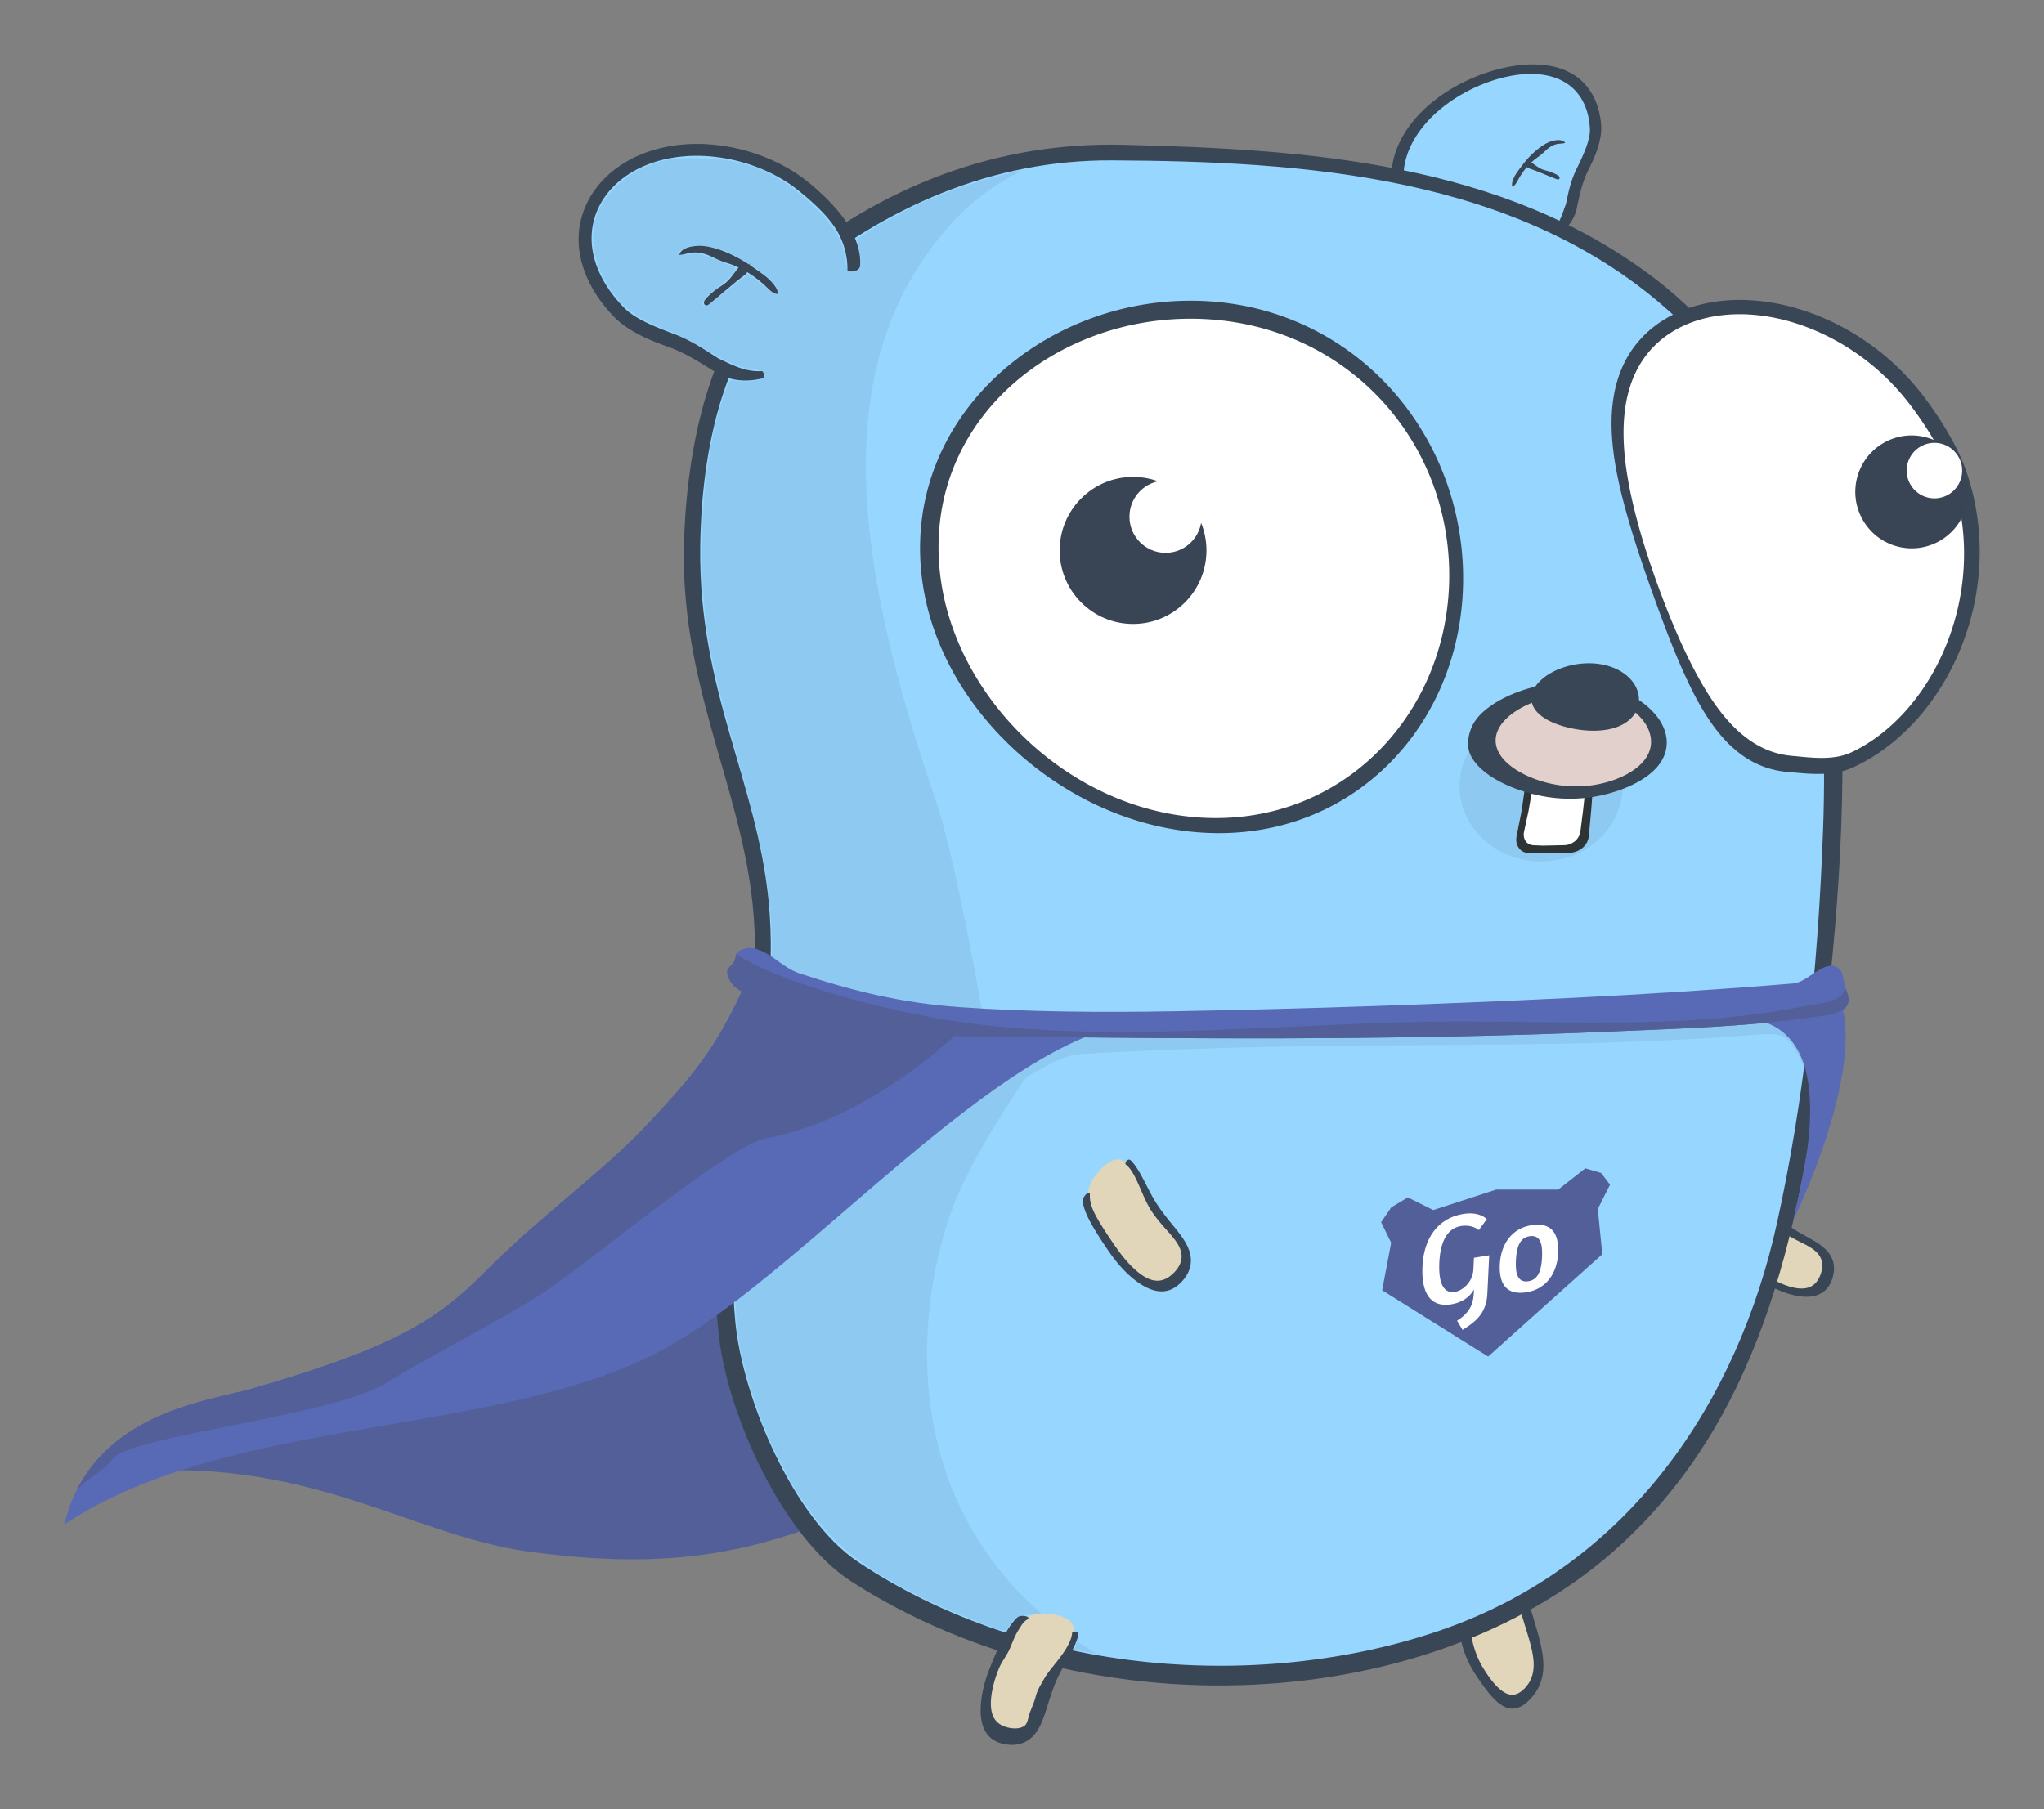
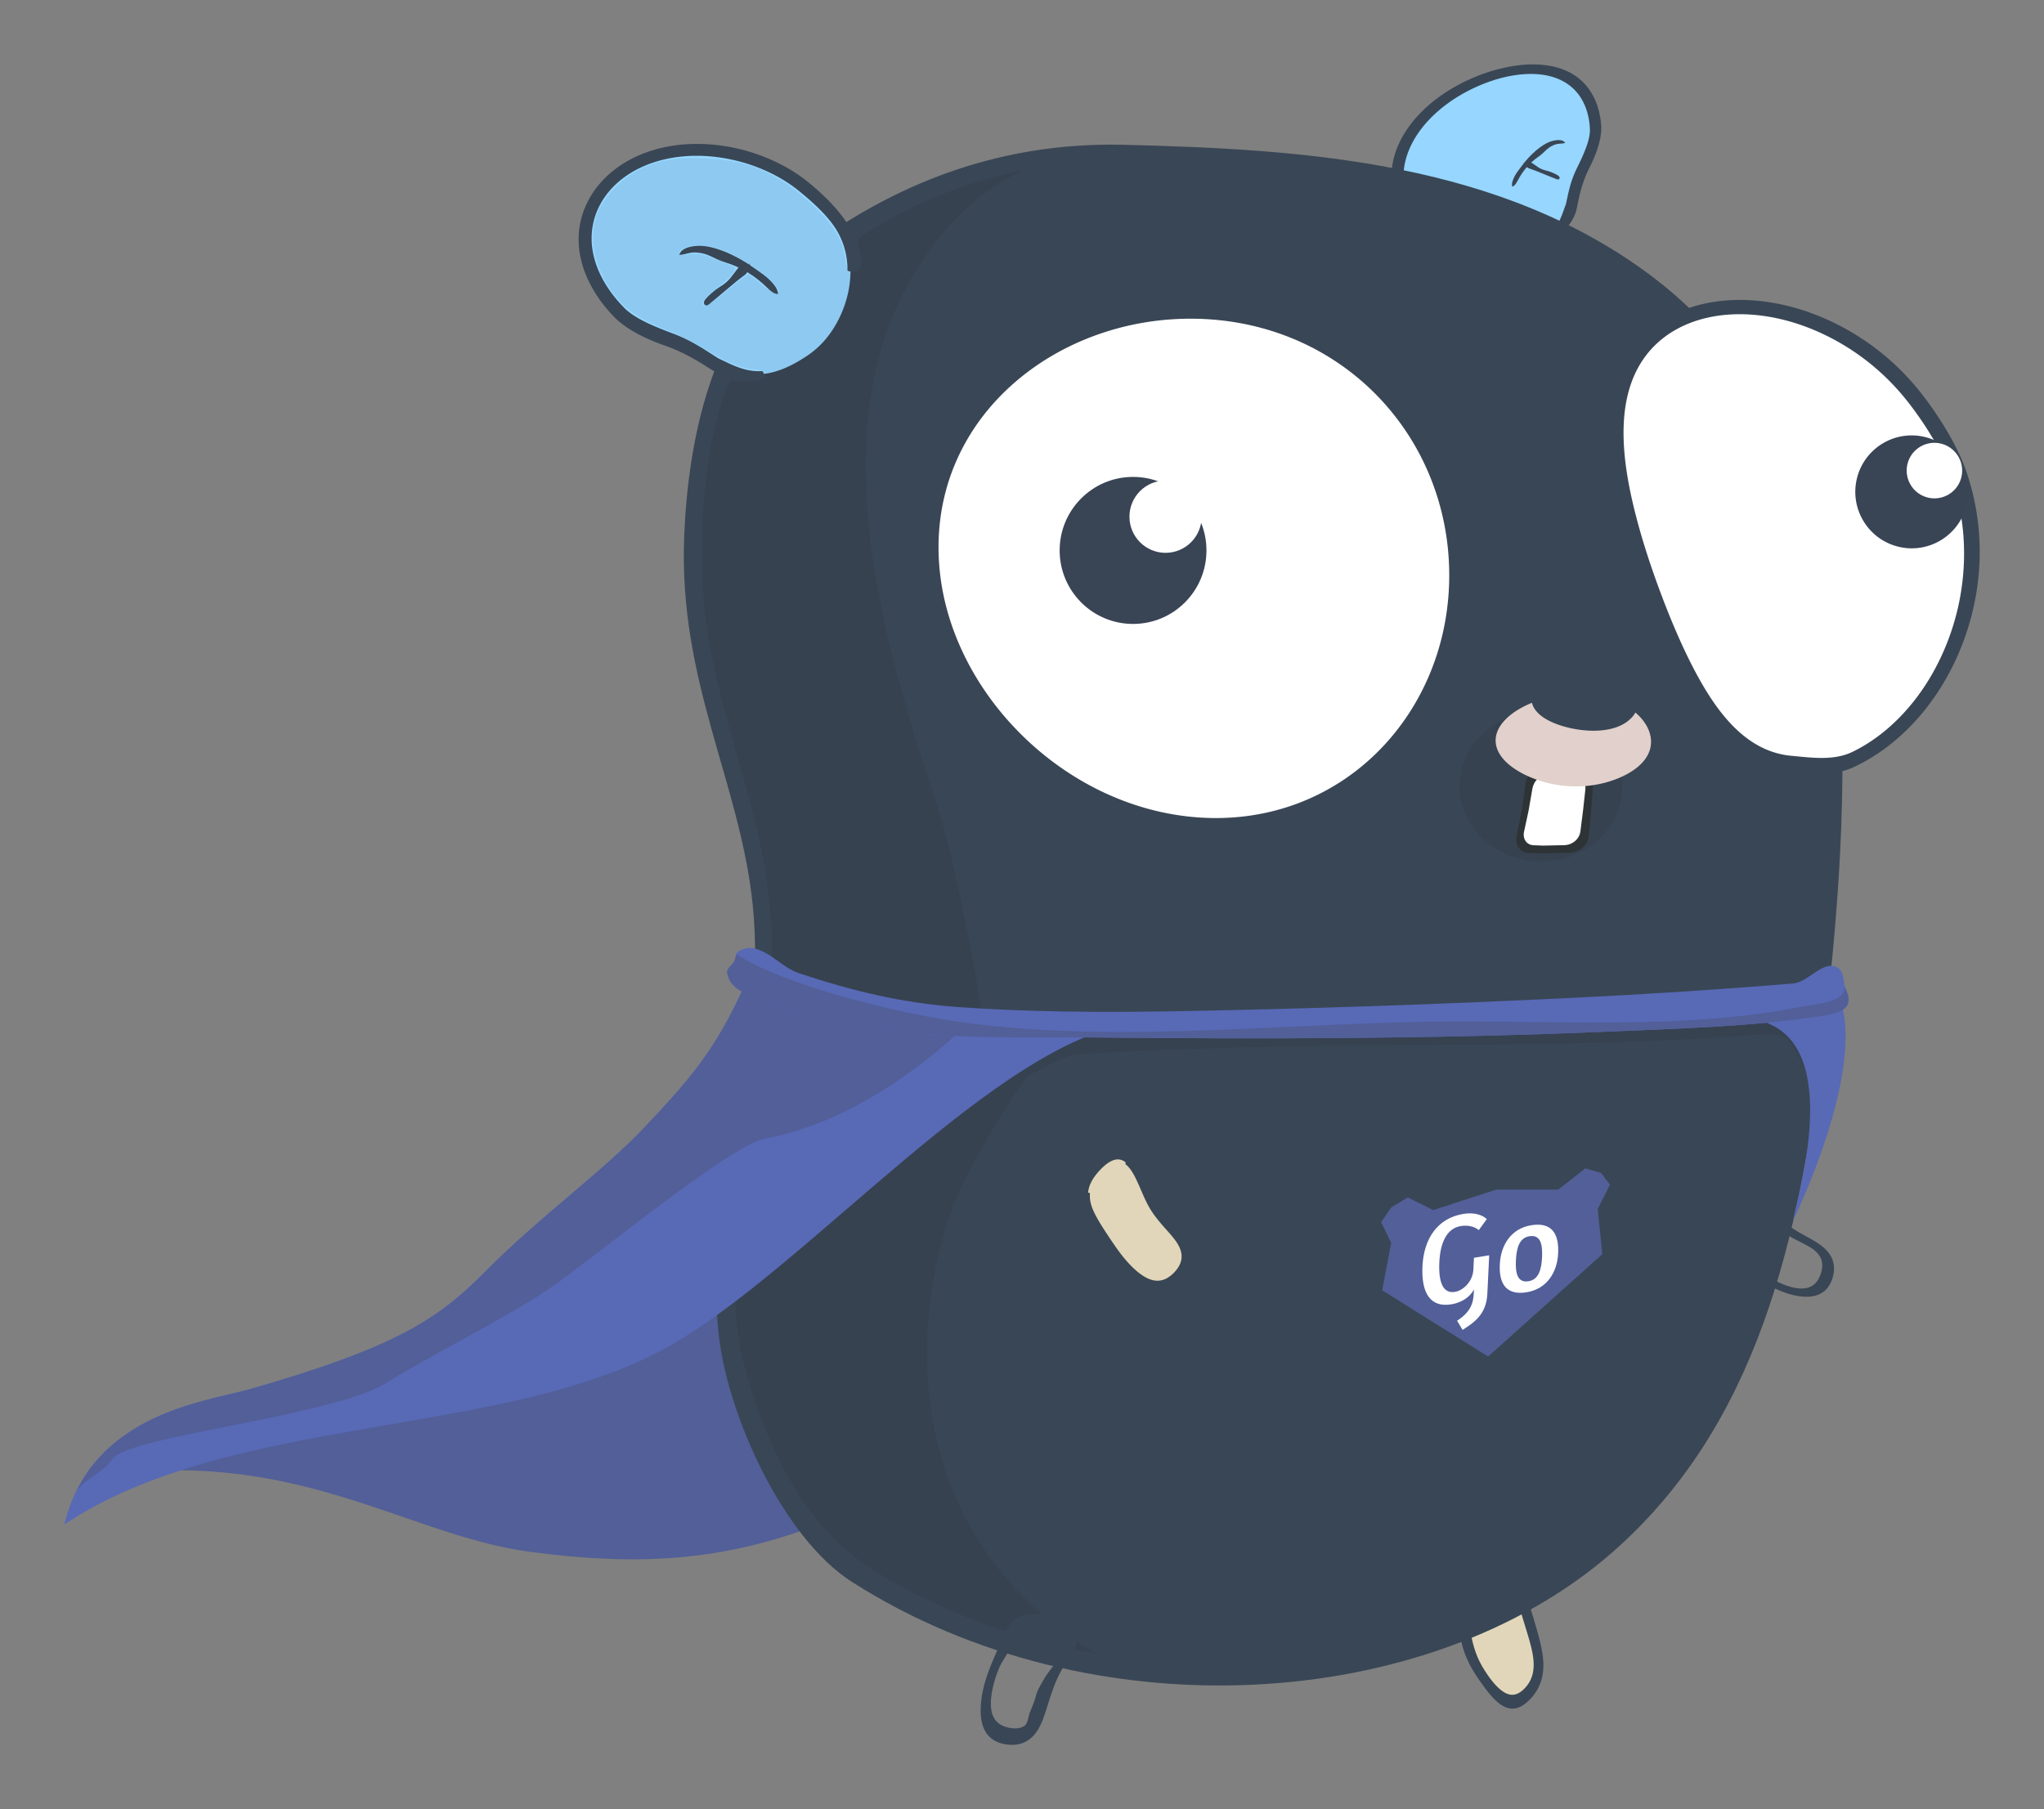
<svg xmlns="http://www.w3.org/2000/svg" width="532" height="471" fill="none">
  <rect width="100%" height="100%" fill="#808080" stroke="none" />
  <g clip-path="url(#clip0_127_13)">
    <path fill-rule="evenodd" clip-rule="evenodd" d="M205.199 255.034c-19.55 4.861-3.724 34.685-22.477 43.106-17.224 7.733-28.238 25.842-45.57 35.53-22.98 12.845-44.661 16.975-67.051 33.814-10.907 8.204-45.401 3.285-46.436 17.012 53.142-8.266 81.536 15.1 114.25 19.473 28.87 3.859 50.697 2.27 75.123-7.104 84.797-32.543 49.299-105.789 48.969-128.072-16.725-3.114-40.628-17.781-56.808-13.759z" fill="#525F98" />
-     <path d="M447.973 313.422c-.955 2.393-1.202 4.366-.889 6.024.313 1.659 1.177 3.015 2.326 4.301 1.15 1.287 2.57 2.524 4.091 3.8a92.1 92.1 0 004.848 3.806c1.694 1.237 3.392 2.246 5.042 2.995 1.65.749 3.246 1.252 4.701 1.439 1.455.187 2.767.051 3.854-.54 1.087-.592 1.947-1.641 2.518-3.255.572-1.615.58-3.008.117-4.175-.463-1.166-1.398-2.1-2.626-2.904-1.228-.805-2.743-1.483-4.322-2.292-1.579-.809-3.212-1.773-4.761-3.132-1.549-1.359-2.857-3.21-4.124-4.967-1.266-1.756-2.517-3.382-3.797-4.385-1.28-1.002-2.572-1.388-3.76-.91-1.189.477-4.175 6.587-3.218 4.195z" fill="#E1D6B9" />
    <path d="M455.051 308.629c1.3.811 2.594 2.122 3.886 3.644 1.478 1.738 2.963 3.726 4.739 5.296 1.776 1.57 3.628 2.724 5.421 3.728 1.794 1.004 3.511 1.894 4.896 2.948 1.386 1.053 2.432 2.273 2.959 3.714.527 1.44.54 3.09-.048 4.897-.588 1.807-1.583 3.052-2.874 3.801-1.292.75-2.879 1.009-4.636.896-1.757-.114-3.683-.59-5.655-1.37-1.973-.78-3.985-1.877-5.961-3.279a81.976 81.976 0 01-5.447-4.238c-1.652-1.395-3.147-2.731-4.315-4.142a12.164 12.164 0 01-1.172-1.665c-.675-1.163.581-3.767 1.007-2.44.394 1.23 1.099 2.3 1.999 3.32 1.097 1.242 2.456 2.437 3.914 3.668a87.255 87.255 0 004.651 3.667c1.625 1.193 3.254 2.167 4.836 2.89 1.582.723 3.112 1.21 4.506 1.392 1.394.182 2.652.053 3.693-.513 1.041-.566 1.863-1.57 2.409-3.12.547-1.549.554-2.889.112-4.012-.443-1.122-1.335-2.023-2.507-2.802-1.173-.779-2.62-1.438-4.131-2.221-1.512-.784-3.079-1.714-4.569-3.021-1.491-1.307-2.754-3.084-3.971-4.773-1.216-1.69-2.409-3.258-3.628-4.23a7.42 7.42 0 00-.457-.337c-.392-.263-.779-.475-1.17-.588-.451-.13-.16-2.076.957-1.427.181.106.448.511.556.317zm-78.338 93.777c3.926 7.467 2.485 16.059 3.223 22.438.737 6.38 3.633 10.509 5.924 13.716 2.29 3.207 4.298 5.319 6.35 5.997 2.051.677 4.112-.056 6.365-2.57 2.253-2.513 3.159-5.38 3.123-8.661-.036-3.28-1.047-6.957-2.371-11.375-1.325-4.419-2.795-9.626-5.833-15.347-3.038-5.722-7.194-12.419-13.928-19.014-6.734-6.596-15.149-11.799-22.496-16.049-7.348-4.249-13.667-7.562-18.62-10.002-4.953-2.439-8.657-3.984-11.336-4.66-2.678-.676-4.346-.494-4.937.554-.591 1.048.296 2.791 2.72 5.136 2.425 2.345 6.457 5.296 12.138 8.836 5.68 3.541 13.144 7.632 20.658 12.634 7.515 5.002 15.095 10.901 19.02 18.367z" fill="#394655" />
    <path d="M378.182 400.323c3.898 6.181 4.133 13.218 4.2 19.454.068 6.236 1.528 10.892 3.515 14.223 1.988 3.331 3.947 5.611 5.743 6.627 1.796 1.015 3.527.723 5.384-1.327 1.856-2.05 2.393-4.567 2.054-7.55-.339-2.982-1.545-6.436-2.807-10.684-1.262-4.249-2.538-9.296-5.253-14.621a68.817 68.817 0 00-12.159-16.919c-5.568-5.69-12.405-10.247-18.595-13.976-6.189-3.729-11.723-6.652-16.109-8.875-4.387-2.222-7.702-3.727-10.028-4.507-2.326-.779-3.686-.836-4.026-.132-.341.704.718 2.072 3.13 4.004 2.412 1.932 6.231 4.427 11.262 7.477 5.03 3.051 11.331 6.644 17.559 11.024 6.227 4.379 12.232 9.601 16.13 15.782z" fill="#E1D6B9" />
    <path d="M225.129 316.112c-8.071-2.392-13.513-7.884-18.721-11.131s-10.139-4.236-13.996-4.986c-3.857-.75-6.72-1.014-8.546-.452-1.827.563-2.613 1.922-2.203 4.371.41 2.448 1.952 4.476 4.407 6.303 2.456 1.828 5.836 3.43 9.968 5.304 4.132 1.875 8.943 4.126 15.147 5.946 6.205 1.819 13.854 3.673 23.092 4.285 9.238.611 18.529-.332 26.423-1.321 7.894-.989 14.43-2.032 19.437-2.937 5.006-.906 8.543-1.74 10.773-2.591 2.23-.851 3.172-1.72 2.776-2.581-.396-.861-2.261-1.433-5.565-1.637-3.305-.203-8.096-.008-14.388.613-6.293.621-14.144 1.753-22.704 2.395-8.56.643-17.828.811-25.9-1.581z" fill="#394655" />
    <path d="M225.727 317.957c-7.101-1.682-12.471-5.529-17.14-9.004-4.669-3.474-9.064-5.42-12.818-6.378-3.753-.959-6.708-1.34-8.621-1.085-1.913.254-2.813 1.215-2.491 3.22.322 2.006 1.843 3.668 4.274 5.188 2.43 1.521 5.77 2.908 9.736 4.716 3.966 1.808 8.532 4.058 14.234 5.803a96.679 96.679 0 0020.397 3.921c7.814.638 15.607.057 22.367-.692 6.761-.75 12.501-1.65 16.98-2.417 4.48-.767 7.736-1.445 9.816-2.076 2.079-.631 2.999-1.225 2.696-1.777-.302-.552-2-.834-4.99-.812-2.99.023-7.305.377-12.815.974-5.509.598-12.241 1.475-19.509 1.876-7.268.401-15.016.226-22.116-1.457z" fill="#E1D6B9" />
    <path d="M365.809 55.253c1.375 3.28 4.047 5.91 7.183 7.792 3.135 1.882 6.678 3.055 10.132 3.603 3.453.549 6.855.47 10.228-.389 3.373-.86 7.362-2.246 10.212-4.67 2.849-2.424 3.86-5.446 4.465-8.224.604-2.778 1.087-5.915 2.939-9.695 1.852-3.78 3.517-7.614 3.372-10.407-.145-2.793-.803-5.355-2.022-7.558-1.218-2.204-2.882-3.846-4.88-4.997-1.998-1.15-4.331-1.81-6.906-2.03-2.575-.22-5.394 0-8.365.647-2.972.647-6.095 1.72-9.276 3.278-3.182 1.558-6.124 3.459-8.704 5.665-2.58 2.206-4.796 4.721-6.443 7.474-1.647 2.754-2.715 5.75-2.981 8.817-.265 3.068-.328 7.414 1.046 10.694z" fill="#96D6FF" />
    <path d="M384.469 19.815a44.75 44.75 0 017.585-2.295c3.27-.673 6.376-.895 9.218-.652 2.842.242 5.42.947 7.637 2.187 2.218 1.24 4.072 3.012 5.453 5.394 1.381 2.382 2.163 5.159 2.379 8.19.215 3.032-.96 6.906-3.048 11.021-2.088 4.116-2.664 7.568-3.303 10.58-.637 3-2.634 5.754-6.272 8.052-.421.263-1.334-.851-1.015-1.143 2.828-2.53 3.519-5.541 4.472-8.04.602-2.702 1.083-5.754 2.904-9.436 1.822-3.681 3.461-7.415 3.331-10.135-.13-2.72-.761-5.218-1.941-7.364-1.18-2.147-2.8-3.742-4.747-4.862-1.948-1.12-4.227-1.768-6.745-1.982-2.519-.213-5.274 0-8.184.632a38.027 38.027 0 00-4.471 1.268 42.942 42.942 0 00-4.624 1.927c-3.117 1.519-5.995 3.372-8.52 5.522-2.525 2.15-4.696 4.606-6.307 7.288-1.611 2.681-2.656 5.593-2.92 8.577-.265 2.984-.342 7.207.985 10.396 1.089 2.619 3.001 4.842 5.405 6.51.448.31-1.367 2.226-2.732 1.388-2.547-1.564-4.279-4.074-5.382-6.728-1.49-3.588-1.691-8.145-1.432-11.505.259-3.36 1.401-6.632 3.179-9.615 1.778-2.983 4.178-5.684 6.984-8.038 2.807-2.354 6.022-4.37 9.506-6.007a49.22 49.22 0 012.605-1.13z" fill="#394655" />
    <path d="M407.383 37.198c-.455-.724-1.619-.968-3.423-.476-2.741.748-5.877 3.79-7.604 6.114-.948 1.276-2.023 2.505-2.568 4.012-.185.511-.348 1.026-.208 1.736.625-.118 1.1-.922 1.42-1.537 1.259-2.423 3.028-4.585 5.311-6.175 1.922-1.338 2.165-2.293 4.099-3.113 1.224-.52 1.931-.233 2.973-.56z" fill="#394655" />
    <path d="M396.685 42.364c-.531-.577.473 1.19 1.138 1.412 2.498.833 4.895 1.956 7.357 2.883.801.302 1.032-.53.355-.962-.688-.438-1.402-.733-2.148-1.009-.699-.257-1.456-.357-2.133-.664-1.302-.589-2.007-1.384-3.272-2.047-.433-.227-1.014.694-1.296.388l-.001-.001zm77.699 229.757c-6.077 50.102-16.807 98.754-54.722 131.978-47.832 41.914-135.759 47.453-197.956 7.684-17.987-11.501-32.31-43.449-34.605-64.108-4.796-43.185 12.935-72.43 8.794-112.282-3.296-31.72-19.336-57.969-17.816-95.736 1.02-25.343 7.219-54.83 26.427-70.497 25.164-20.524 54.544-32.277 87.866-31.468 47.454 1.152 98.629 4.421 138.431 34.898 28.408 21.752 44.692 57.676 47.563 94.547 2.949 37.873-.105 73.014-3.982 104.984z" fill="#394655" />
-     <path d="M462.497 318.428c-10.152 46.076-38.115 89.021-87.697 106.022-46.069 15.796-106.663 12.089-151.478-17.853-17.058-11.396-30.07-42.95-31.941-62.525-3.937-41.205 12.427-71.399 8.679-109.429-3.128-31.744-18.281-54.747-17.808-92.397.309-24.605 5.866-53.778 24.675-69.04 23.829-19.337 51.117-31.613 82.5-31.456 49.727.25 105.795 3.867 145.384 39.594 36.194 32.663 41.351 90.178 39.672 135.081-1.384 37.035-5.005 70.32-11.986 102.003z" fill="#96D6FF" />
    <path d="M218.581 59.996c2.322 4.02 3.038 8.458 2.689 12.67-.348 4.212-1.685 8.172-3.572 11.55-1.888 3.377-4.351 6.202-7.563 8.362-3.212 2.16-7.371 4.42-11.773 4.805-4.401.386-8.135-1.376-11.397-3.415-3.261-2.039-6.866-4.677-12.047-6.632-5.182-1.956-10.254-4.035-13.081-6.921-2.826-2.887-5.077-6.05-6.591-9.418-1.514-3.367-2.154-6.628-2.058-9.723a18.964 18.964 0 012.404-8.686c1.478-2.662 3.603-5.056 6.327-7.04 2.725-1.984 6.049-3.558 9.981-4.548 3.931-.99 8.108-1.303 12.357-.984a46.165 46.165 0 0112.704 2.818c4.129 1.55 8.058 3.706 11.432 6.443 3.374 2.737 7.866 6.7 10.188 10.72z" fill="#96D6FF" />
    <path d="M167.945 39.778c-2.935 1.091-5.509 2.513-7.725 4.183-2.956 2.228-5.27 4.9-6.895 7.853-1.624 2.954-2.561 6.186-2.703 9.593-.142 3.407.51 6.981 2.097 10.663 1.587 3.683 3.968 7.144 6.979 10.284 3.011 3.14 7.78 5.671 13.432 7.639 5.653 1.967 9.621 4.751 13.116 6.902 3.483 2.143 7.608 2.745 12.428 1.56.555-.138.085-1.87-.429-1.845-4.497.262-8.017-1.814-11.235-3.292-3.187-1.985-6.708-4.555-11.771-6.458-5.063-1.902-10.021-3.926-12.785-6.736-2.764-2.811-4.97-5.895-6.452-9.177-1.483-3.281-2.105-6.458-2.011-9.478.093-3.02.902-5.884 2.349-8.484 1.447-2.6 3.524-4.936 6.192-6.878a26.172 26.172 0 014.448-2.594 30.868 30.868 0 015.324-1.87c3.846-.972 7.925-1.28 12.076-.973a44.974 44.974 0 0112.411 2.744c4.029 1.513 7.857 3.613 11.149 6.283 3.292 2.67 7.676 6.53 9.947 10.448 1.865 3.217 2.724 6.7 2.683 10.128-.008.639 3.162.702 3.298-1.14.253-3.439-1-6.97-2.868-10.167-2.526-4.323-7.004-8.595-10.652-11.553-3.649-2.958-7.899-5.275-12.355-6.925a48.651 48.651 0 00-13.681-2.933c-4.572-.296-9.073.1-13.31 1.245a35.217 35.217 0 00-3.057.978z" fill="#394655" />
    <path d="M176.798 66.335c.327-1.284 1.925-2.199 4.817-2.335 4.392-.206 10.452 2.775 14.098 5.374 2 1.425 4.167 2.723 5.684 4.681.515.665.999 1.346 1.129 2.458-.977.124-2.058-.833-2.82-1.586-3.002-2.967-6.633-5.306-10.75-6.558-3.465-1.053-4.275-2.342-7.513-2.627-2.049-.181-2.956.578-4.645.593z" fill="#394655" />
    <path d="M195.004 68.836c.509-1.102-.132 1.977-1.007 2.622-3.283 2.418-6.28 5.215-9.465 7.755-1.038.827-1.771-.289-.979-1.247.805-.973 1.716-1.749 2.684-2.51.908-.713 1.976-1.222 2.827-1.996 1.637-1.488 2.299-2.995 3.847-4.574.531-.541 1.822.537 2.092-.048l.001-.002z" fill="#394655" />
-     <path d="M274.241 420.292c-2.534-.461-4.516-.313-6.074.333-1.558.647-2.702 1.787-3.685 3.238-.983 1.452-1.824 3.209-2.668 5.096-.844 1.887-1.67 3.908-2.476 5.94-.807 2.033-1.427 3.993-1.826 5.825-.399 1.833-.591 3.537-.493 5.038.097 1.502.492 2.8 1.325 3.816.833 1.015 2.108 1.748 3.922 2.108 1.814.36 3.281.172 4.438-.44 1.158-.613 2-1.65 2.638-2.982.638-1.332 1.072-2.957 1.544-4.751.471-1.794 1-3.756 1.837-5.793.837-2.037 2.115-4.006 3.332-5.874 1.217-1.868 2.353-3.634 2.964-5.204.612-1.571.699-2.942-.018-4.023-.718-1.08-2.227-1.866-4.76-2.327z" fill="#E1D6B9" />
    <path d="M280.458 426.384c-.446 1.522-1.307 3.219-2.314 5.034-1.15 2.074-2.475 4.297-3.436 6.646-.962 2.348-1.628 4.582-2.267 6.618-.638 2.037-1.276 3.874-2.16 5.382-.883 1.507-2.012 2.683-3.444 3.393-1.432.711-3.157.957-5.156.62-2-.336-3.481-1.157-4.502-2.337-1.022-1.181-1.589-2.723-1.818-4.506-.229-1.784-.128-3.809.238-5.968.366-2.158 1.013-4.447 1.931-6.789a105.326 105.326 0 012.825-6.585c.957-2.02 1.911-3.838 3.039-5.306.429-.558.888-1.063 1.383-1.512 1.001-.905 3.806-.181 2.602.518-1.116.648-1.479 1.502-2.236 2.652-.922 1.402-1.579 3.21-2.32 4.943-.741 1.733-2.11 3.368-2.837 5.174-.728 1.806-1.283 3.558-1.635 5.231-.353 1.674-.52 3.265-.427 4.68.094 1.414.458 2.648 1.224 3.594.765.947 1.934 1.605 3.547 1.922 1.613.318 2.885.142 3.843-.439.958-.58 1.029-2.214 1.483-3.446.453-1.232 1.165-2.74 1.57-4.326.405-1.585 1.084-2.601 2.061-4.348.977-1.746 2.477-3.46 3.854-5.234 1.377-1.773 2.486-3.49 3.074-5.001.074-.188.14-.375.197-.557.147-.47.252-.917.265-1.342.015-.49 1.933-.637 1.582.648-.057.208-.102.423-.166.641z" fill="#394655" />
    <g opacity=".06" fill="#000">
      <path d="M401.107 224.239c-11.719 0-21.219-8.766-21.219-19.58 0-10.814 9.5-19.58 21.219-19.58 11.719 0 21.219 8.766 21.219 19.58 0 10.814-9.5 19.58-21.219 19.58zM180.967 41.182c-6.258-.067-10.153.79-14.755 3.093-4.761 2.383-9.493 7.495-10.919 11.795-2.145 6.469-.398 14.13 4.743 20.805 3.02 3.922 6.473 6.21 13.808 9.154 3.032 1.217 7.267 3.315 9.412 4.661 5.313 3.337 9.296 5.035 12.798 5.459 2.289.276 2.944.603 2.944 1.471 0 .845-.667 1.218-2.732 1.528-1.502.226-3.564.228-4.583.004-1.843-.406-1.862-.384-3.456 4.435-3.664 11.081-5.506 24.478-5.49 39.909.019 17.342 1.726 27.351 9.055 53.058 5.256 18.439 6.764 24.995 8.109 35.276 1.941 14.828 1.243 25.186-3.692 54.709-4.597 27.506-4.875 30.007-4.899 44.062-.023 13.519.6 18.791 3.332 28.223 5.147 17.769 12.975 32.299 22.596 41.939 7.565 7.578 21.387 15.395 38.972 22.042 5.175 1.955 5.516 2.007 6.112.941 1.629-2.915 3.033-3.576 8.82-3.597-36.558-31.959-32.59-77.906-24.122-103.126 6.932-20.644 30.027-50.395 30.027-50.395l-21.181-1.877s-6.861-40.364-12.435-56.713c-21.347-62.614-28.187-113.942 4.131-149.764 5.523-6.121 11.908-10.616 18.534-13.914-8.532 1.798-17.298 4.55-24.967 7.884-6.288 2.734-17.971 9.382-17.952 10.214.008.37.29 1.87.628 3.334.754 3.277-.077 5.263-2.081 4.977-1.122-.16-1.415-.72-1.73-3.3-.596-4.895-3.025-8.897-8.57-14.123-8.747-8.241-16.348-11.566-27.621-12.08-1-.047-1.942-.075-2.836-.084zm1.305 22.816c1.781.061 3.775.395 5.562.99 3.773 1.255 11.679 6.333 13.529 8.69 2.84 3.617.992 3.796-3.217.312-1.65-1.365-3.185-2.481-3.412-2.481-.226 0-2.635 1.814-5.353 4.03-2.718 2.218-5.291 4.031-5.717 4.033-1.785.007-.534-1.971 2.939-4.648 4.388-3.382 5.566-5.1 3.902-5.69-.611-.216-2.763-1.073-4.783-1.906-2.847-1.173-4.273-1.423-6.35-1.11-2.898.434-3.612-.371-1.384-1.565.935-.502 2.504-.715 4.284-.655zm98.091 363.277l-.011.039-.663 2.167 5.346.962c.085.015.194.03.281.046a113.874 113.874 0 01-4.953-3.214z" />
      <path fill-rule="evenodd" clip-rule="evenodd" d="M269.635 266.757l-4.231 14.087c2.466.024 9.302-6.078 15.837-6.455 72.725-4.194 118.187-.384 176.989-5.117 1.374-.11 3.558-.103 4.921.197 4.928 1.087 7.646 13.607 8.849 12.88.572-13.376-2.197-18.121-5.499-21.488l-196.866 5.896z" />
    </g>
    <path d="M239.497 144.549c.273 9.176 2.56 18.029 6.442 26.244 3.883 8.215 9.359 15.794 16.002 22.359 6.643 6.565 14.451 12.117 23.017 16.205 8.566 4.088 17.891 6.709 27.596 7.367 9.705.658 18.876-.719 27.172-3.831 8.295-3.111 15.713-7.955 21.89-14.164 6.176-6.209 11.109-13.783 14.427-22.303 3.317-8.52 5.017-17.987 4.739-27.938-.279-9.952-2.508-19.438-6.29-28-3.781-8.562-9.112-16.2-15.607-22.52a69.123 69.123 0 00-22.61-14.697c-8.458-3.373-17.718-5.12-27.427-4.984a75.157 75.157 0 00-27.353 5.553c-8.402 3.425-15.961 8.284-22.277 14.233-6.316 5.949-11.387 12.99-14.807 20.828-3.42 7.838-5.187 16.473-4.914 25.648z" fill="#394655" />
    <path d="M244.275 142.454c-.001 8.633 1.87 17.104 5.279 25.063 3.409 7.96 8.359 15.407 14.496 21.896 6.136 6.49 13.459 12.014 21.57 16.074 8.111 4.061 17.007 6.654 26.279 7.309 9.271.655 18.039-.691 25.957-3.684 7.917-2.993 14.987-7.632 20.876-13.535 5.889-5.903 10.597-13.07 13.786-21.09 3.189-8.019 4.858-16.892 4.665-26.171-.192-9.28-2.226-18.08-5.723-25.999a65.743 65.743 0 00-14.508-20.79 65.577 65.577 0 00-21.086-13.629c-7.891-3.17-16.532-4.886-25.601-4.933-9.069-.047-17.71 1.573-25.586 4.5-7.876 2.926-14.986 7.163-20.969 12.444-5.983 5.282-10.839 11.609-14.201 18.766-3.363 7.157-5.233 15.145-5.234 23.779z" fill="#fff" />
    <path d="M294.905 162.425c-10.552 0-19.105-8.568-19.105-19.137 0-10.568 8.553-19.136 19.105-19.136 10.551 0 19.105 8.568 19.105 19.136 0 10.569-8.554 19.137-19.105 19.137z" fill="#394455" />
    <path d="M303.361 143.916c-5.189 0-9.396-4.214-9.396-9.412s4.207-9.411 9.396-9.411c5.19 0 9.396 4.213 9.396 9.411 0 5.198-4.206 9.412-9.396 9.412z" fill="#fff" />
    <path d="M419.462 109.033c-.179 7.261 1.303 15.107 3.514 23.217 2.211 8.109 5.083 16.492 7.988 24.506 2.905 8.014 5.849 15.619 9.042 22.119 3.193 6.499 6.685 11.893 10.994 15.763 4.309 3.87 9.071 5.877 14.209 6.315 5.138.439 11.572 1.33 17.073-1.173 5.502-2.503 10.929-6.402 15.762-11.573 4.833-5.172 9.071-11.618 12.18-19.195 3.109-7.578 4.786-15.565 5.013-23.497.227-7.932-.998-15.806-3.598-23.178-2.601-7.373-8.491-16.466-13.646-22.442a64.685 64.685 0 00-18.696-14.872c-7.2-3.812-14.566-5.994-21.54-6.694-6.974-.7-13.557.083-19.22 2.231-5.664 2.148-10.405 5.66-13.722 10.428-3.317 4.768-5.174 10.784-5.353 18.045z" fill="#394655" />
    <path d="M422.643 109.891c-.374 6.74.668 14.112 2.5 21.792 1.832 7.68 4.431 15.67 7.31 23.297 2.879 7.627 6.022 14.853 9.388 21.004 3.365 6.152 6.978 11.234 11.186 14.87 4.208 3.637 8.665 5.512 13.38 5.917 4.714.405 10.693 1.363 15.626-.991s9.778-6.013 14.082-10.853c4.305-4.841 8.068-10.867 10.799-17.938a63.598 63.598 0 004.276-21.899 61.302 61.302 0 00-3.55-21.578c-2.456-6.866-8.104-15.533-12.889-21.114a61.17 61.17 0 00-17.268-13.931c-6.624-3.59-13.372-5.67-19.733-6.386-6.361-.716-12.333-.065-17.46 1.84-5.127 1.904-9.405 5.058-12.446 9.392-3.042 4.334-4.827 9.839-5.201 16.578z" fill="#fff" />
    <path d="M493.099 142.042c-7.722-2.476-11.983-10.749-9.516-18.479 2.467-7.731 10.726-11.99 18.449-9.514 7.722 2.475 11.983 10.749 9.517 18.479-2.467 7.73-10.727 11.99-18.45 9.514z" fill="#394455" />
    <path d="M501.284 129.39a7.235 7.235 0 01-4.68-9.088 7.21 7.21 0 019.073-4.679 7.235 7.235 0 014.68 9.088 7.212 7.212 0 01-9.073 4.679z" fill="#fff" />
    <path d="M410.623 199.981l-6.018.079-3.508-.078c-1.119-.025-2.115.507-2.842 1.291-.726.784-1.083 1.87-1.252 3.055l-.958 6.708-1.33 6.731c-.239 1.213.08 2.282.667 3.059.587.778 1.487 1.221 2.549 1.247l3.539.084 7-.163a5.547 5.547 0 003.504-1.357 4.628 4.628 0 001.565-3.085l.612-6.68.497-6.67c.088-1.187-.442-2.25-1.185-3.012-.744-.761-1.756-1.216-2.84-1.209z" fill="#2E3436" />
    <path d="M409.524 202.012l-4.912.066-2.339-.096c-.888-.036-1.709.413-2.326 1.055-.617.641-.977 1.531-1.145 2.502l-.948 5.484-1.186 5.499c-.212.982.002 1.865.463 2.501.461.635 1.197.979 2.078 1.014l2.402.095 5.563-.12a4.48 4.48 0 002.81-1.103 4.002 4.002 0 001.36-2.523l.69-5.462.596-5.456c.107-.971-.27-1.843-.843-2.467a3.002 3.002 0 00-2.263-.989z" fill="#fff" />
-     <path d="M382.135 194.293c.168 2.151 1.49 4.096 3.37 5.848 1.88 1.752 4.476 3.304 7.483 4.576a41.694 41.694 0 009.834 2.773c3.435.522 6.916.58 10.337.167a38.564 38.564 0 009.144-2.251c2.66-1.016 4.895-2.222 6.655-3.559 1.76-1.337 3.061-2.819 3.883-4.472a9.01 9.01 0 00.864-5.456c-.298-1.972-1.221-3.895-2.645-5.662-1.425-1.767-3.341-3.376-5.592-4.714-2.251-1.339-4.833-2.407-7.683-3.107-2.85-.7-5.971-1.033-9.386-.92a43.038 43.038 0 00-10.058 1.558c-3.235.9-6.284 2.161-8.826 3.702-2.542 1.541-4.63 3.316-5.849 5.319-1.249 2.053-1.674 4.366-1.531 6.198z" fill="#394655" />
    <path d="M389.365 193.811c.293 1.708 1.291 3.303 2.823 4.732 1.532 1.43 3.596 2.696 5.942 3.706a30.856 30.856 0 007.628 2.15c2.667.392 5.388.428 8.064.101a28.59 28.59 0 007.138-1.803c2.074-.828 3.823-1.835 5.196-2.959 1.372-1.123 2.371-2.368 2.96-3.724a7.267 7.267 0 00.463-4.383c-.307-1.558-1.077-3.054-2.213-4.419-1.136-1.365-2.636-2.597-4.403-3.617-1.767-1.02-3.799-1.827-6.04-2.349-2.24-.522-4.689-.759-7.341-.649-2.651.11-5.267.555-7.738 1.27s-4.793 1.702-6.754 2.899c-1.961 1.196-3.553 2.604-4.567 4.139-1.015 1.536-1.451 3.198-1.158 4.906z" fill="#E1D0CB" />
    <path d="M398.852 183.386c.428 1.224 1.357 2.311 2.644 3.229 1.286.917 2.923 1.667 4.7 2.241 1.777.575 3.685.977 5.553 1.191 1.868.214 3.694.239 5.406.049 1.712-.19 3.156-.575 4.379-1.112 1.223-.536 2.223-1.224 3.012-2.034a7.108 7.108 0 001.7-2.775 6.75 6.75 0 00.2-3.368c-.227-1.2-.757-2.349-1.558-3.388-.802-1.039-1.875-1.967-3.171-2.72-1.297-.752-2.817-1.329-4.506-1.672-1.689-.342-3.546-.451-5.504-.275a20.873 20.873 0 00-5.525 1.259c-1.693.642-3.208 1.485-4.434 2.463s-2.163 2.091-2.688 3.269c-.525 1.177-.635 2.419-.208 3.643z" fill="#394655" />
    <path d="M286.374 304.516c-1.78 1.861-2.75 3.599-3.07 5.257-.321 1.658-.003 3.243.664 4.865.666 1.623 1.665 3.295 2.771 5.042a153.044 153.044 0 003.58 5.347c1.248 1.796 2.537 3.395 3.843 4.74 1.306 1.345 2.619 2.446 3.922 3.193 1.304.747 2.603 1.134 3.907.999 1.305-.135 2.617-.795 3.917-2.112 1.3-1.316 1.953-2.645 2.081-3.95.128-1.305-.272-2.58-1.029-3.849-.757-1.268-1.87-2.527-3.104-3.912-1.234-1.384-2.575-2.909-3.809-4.732-1.235-1.823-2.17-3.977-3.054-6.025-.884-2.048-1.728-3.971-2.698-5.349-.971-1.378-2.064-2.208-3.359-2.205-1.296.003-2.782.829-4.562 2.691z" fill="#E1D6B9" />
    <path d="M294.874 302.685c1.02 1.213 1.958 2.869 2.915 4.712 1.092 2.105 2.213 4.439 3.638 6.538 1.425 2.1 2.917 3.889 4.261 5.547 1.343 1.658 2.521 3.205 3.289 4.775.768 1.57 1.124 3.162.926 4.75-.198 1.589-.944 3.165-2.327 4.649-1.382 1.484-2.881 2.269-4.427 2.47-1.546.202-3.143-.175-4.754-.969-1.611-.793-3.241-1.995-4.836-3.493-1.595-1.497-3.145-3.301-4.588-5.361a106.237 106.237 0 01-3.925-5.993c-1.154-1.915-2.141-3.716-2.741-5.468a11.332 11.332 0 01-.496-1.99c-.203-1.336 1.947-3.279 1.865-1.887-.076 1.289.214 2.547.74 3.828.641 1.561 1.602 3.169 2.666 4.849a146.974 146.974 0 003.443 5.143c1.201 1.726 2.44 3.265 3.696 4.559 1.256 1.294 2.519 2.353 3.772 3.071 1.254.719 2.504 1.091 3.759.961 1.254-.13 2.516-.765 3.767-2.031 1.25-1.266 1.878-2.545 2.001-3.8s-.261-2.482-.989-3.701c-.728-1.22-1.799-2.432-2.986-3.763-1.187-1.332-2.476-2.798-3.664-4.551-1.187-1.754-2.086-3.826-2.937-5.796-.85-1.969-1.662-3.818-2.595-5.144a9.224 9.224 0 00-.356-.472c-.31-.382-.624-.716-.971-.962-.4-.283.535-1.965 1.411-.964.142.163.297.319.443.493z" fill="#394655" />
    <path fill-rule="evenodd" clip-rule="evenodd" d="M196.11 251.284c-8.597 20.219-14.457 27.522-28.611 42.447-10.871 11.463-27.268 23.161-41.407 37.504-12.809 12.994-24.69 19.885-60.7 30.305-11.316 3.275-41.614 6.201-48.647 35.313 43.824-29.245 115.615-22.115 158.361-46.941 35.857-20.825 84.514-79.016 120.543-83.66-67.528-.631-87.521-4.949-99.539-14.968zm210.448 11.439l69.728-4.829s2.166.99 2.539 2.002c6.96 18.916-12.024 57.6-12.024 57.6 0-2.813 12.789-41.602-5.59-50.615-15.544-7.623-36.068-1.958-54.653-4.158z" fill="#5869B6" />
    <path fill-rule="evenodd" clip-rule="evenodd" d="M195.428 252.853c-8.23 19.013-14.156 26.354-27.929 40.877-10.871 11.464-27.267 23.162-41.407 37.505-12.809 12.993-24.69 19.885-60.699 30.305-10.048 2.908-35.043 5.557-45.45 26.485 2.582-3.302 6.812-4.616 9.34-8.237 4.26-6.1 57.487-10.996 71.521-19.944 9.236-5.888 30.823-16.756 41.666-24.048 10.842-7.291 47.416-37.698 56.689-39.407 29.291-5.399 52.974-30.253 52.974-30.253l-6.904-1.607c-25.013-1.869-37.402-5.285-45.649-10.68-1.682-.401-3.579-.85-4.152-.996z" fill="#525F98" />
    <path fill-rule="evenodd" clip-rule="evenodd" d="M196.354 246.914c4.658 1.168 7.161 4.96 11.719 6.472 14.018 4.651 26.672 7.706 41.4 8.776 18.134 1.318 37.898 1.422 56.077 1.097 34.621-.618 69.462-1.821 104.048-3.51 18.856-.921 38.357-2.167 57.171-3.73 3.657-.304 7.538-5.733 10.953-4.388 2.263.891 1.9 3.124 2.496 5.485 2.307 4.669.137 6.29-5.344 7.241-18.373 2.889-37.057 3.368-55.638 4.168-45.377 1.954-90.832 2.004-136.248 1.536-16.071-.165-32.248.495-48.191-1.536-12.547-1.598-25.428-3.267-37.019-8.337-3.898-1.705-7.556-2.583-8.481-6.742-.29-1.307 1.129-2.061 1.779-3.123.543-.888.201-2.14 1.171-2.696 1.267-.727 2.69-1.069 4.107-.713z" fill="#5869B6" />
    <path fill-rule="evenodd" clip-rule="evenodd" d="M191.646 248.361c-.234.605-.205 1.364-.57 1.962-.65 1.063-2.069 1.816-1.778 3.123.925 4.158 4.583 5.037 8.48 6.741 11.591 5.07 24.472 6.739 37.019 8.338 15.944 2.03 32.12 1.371 48.191 1.536 45.417.468 90.872.417 136.249-1.536 18.58-.8 37.264-1.278 55.637-4.168 5.481-.95 7.651-2.572 5.344-7.241-.053-.208-.091-.413-.131-.619.46 4.402-6.3 4.642-11.223 5.606-31.796 6.225-64.725 3.355-97.118 3.877-40.526.654-88.227 6.173-128.132-.93-16.815-2.992-41.496-9.63-51.968-16.689z" fill="#525F98" />
    <path d="M366.415 311.721l-4.292 2.577-2.657 3.866 2.62 5.36-2.346 12.37 27.583 17.248 29.711-26.64-1.175-11.793 3.185-6.312-2.322-3.05-4.109-1.199-7.051 5.529h-16.133l-16.391 5.332-6.623-3.288z" fill="#525F98" />
    <path d="M380.67 346.203c2.848-1.828 6.181-3.935 6.444-9.353l.487-10.067-3.97.651-.147 3.044c-.154 3.177-2.689 5.484-4.793 5.83-3.223.529-4.312-2.71-4.067-7.76.228-4.716 1.736-8.746 5.604-9.381 1.764-.29 3.562.112 4.661 1.06l2.091-2.865c-1.096-1.015-3.109-1.846-6.129-1.35-6.853 1.125-10.284 6.632-10.62 13.588-.327 6.756 1.863 10.876 7.529 9.946 2.613-.429 4.767-1.811 5.875-3.851l-.023.469c-.105 2.174-.208 5.011-4.375 7.652l1.433 2.387zm17.857-27.244c-5.191.852-7.922 5.115-8.166 10.165-.256 5.284 1.828 8.127 7.019 7.275 5.191-.852 7.921-5.115 8.164-10.132.257-5.317-1.826-8.16-7.017-7.308zm-.475 2.865c2.917-.479 3.465 2.118 3.303 5.463-.156 3.21-.888 5.818-3.5 6.247-2.918.479-3.465-2.118-3.305-5.429.157-3.244.889-5.852 3.502-6.281z" fill="#fff" />
  </g>
  <defs>
    <clipPath id="clip0_127_13">
      <path fill="#fff" d="M0 0h532v471H0z" />
    </clipPath>
  </defs>
</svg>